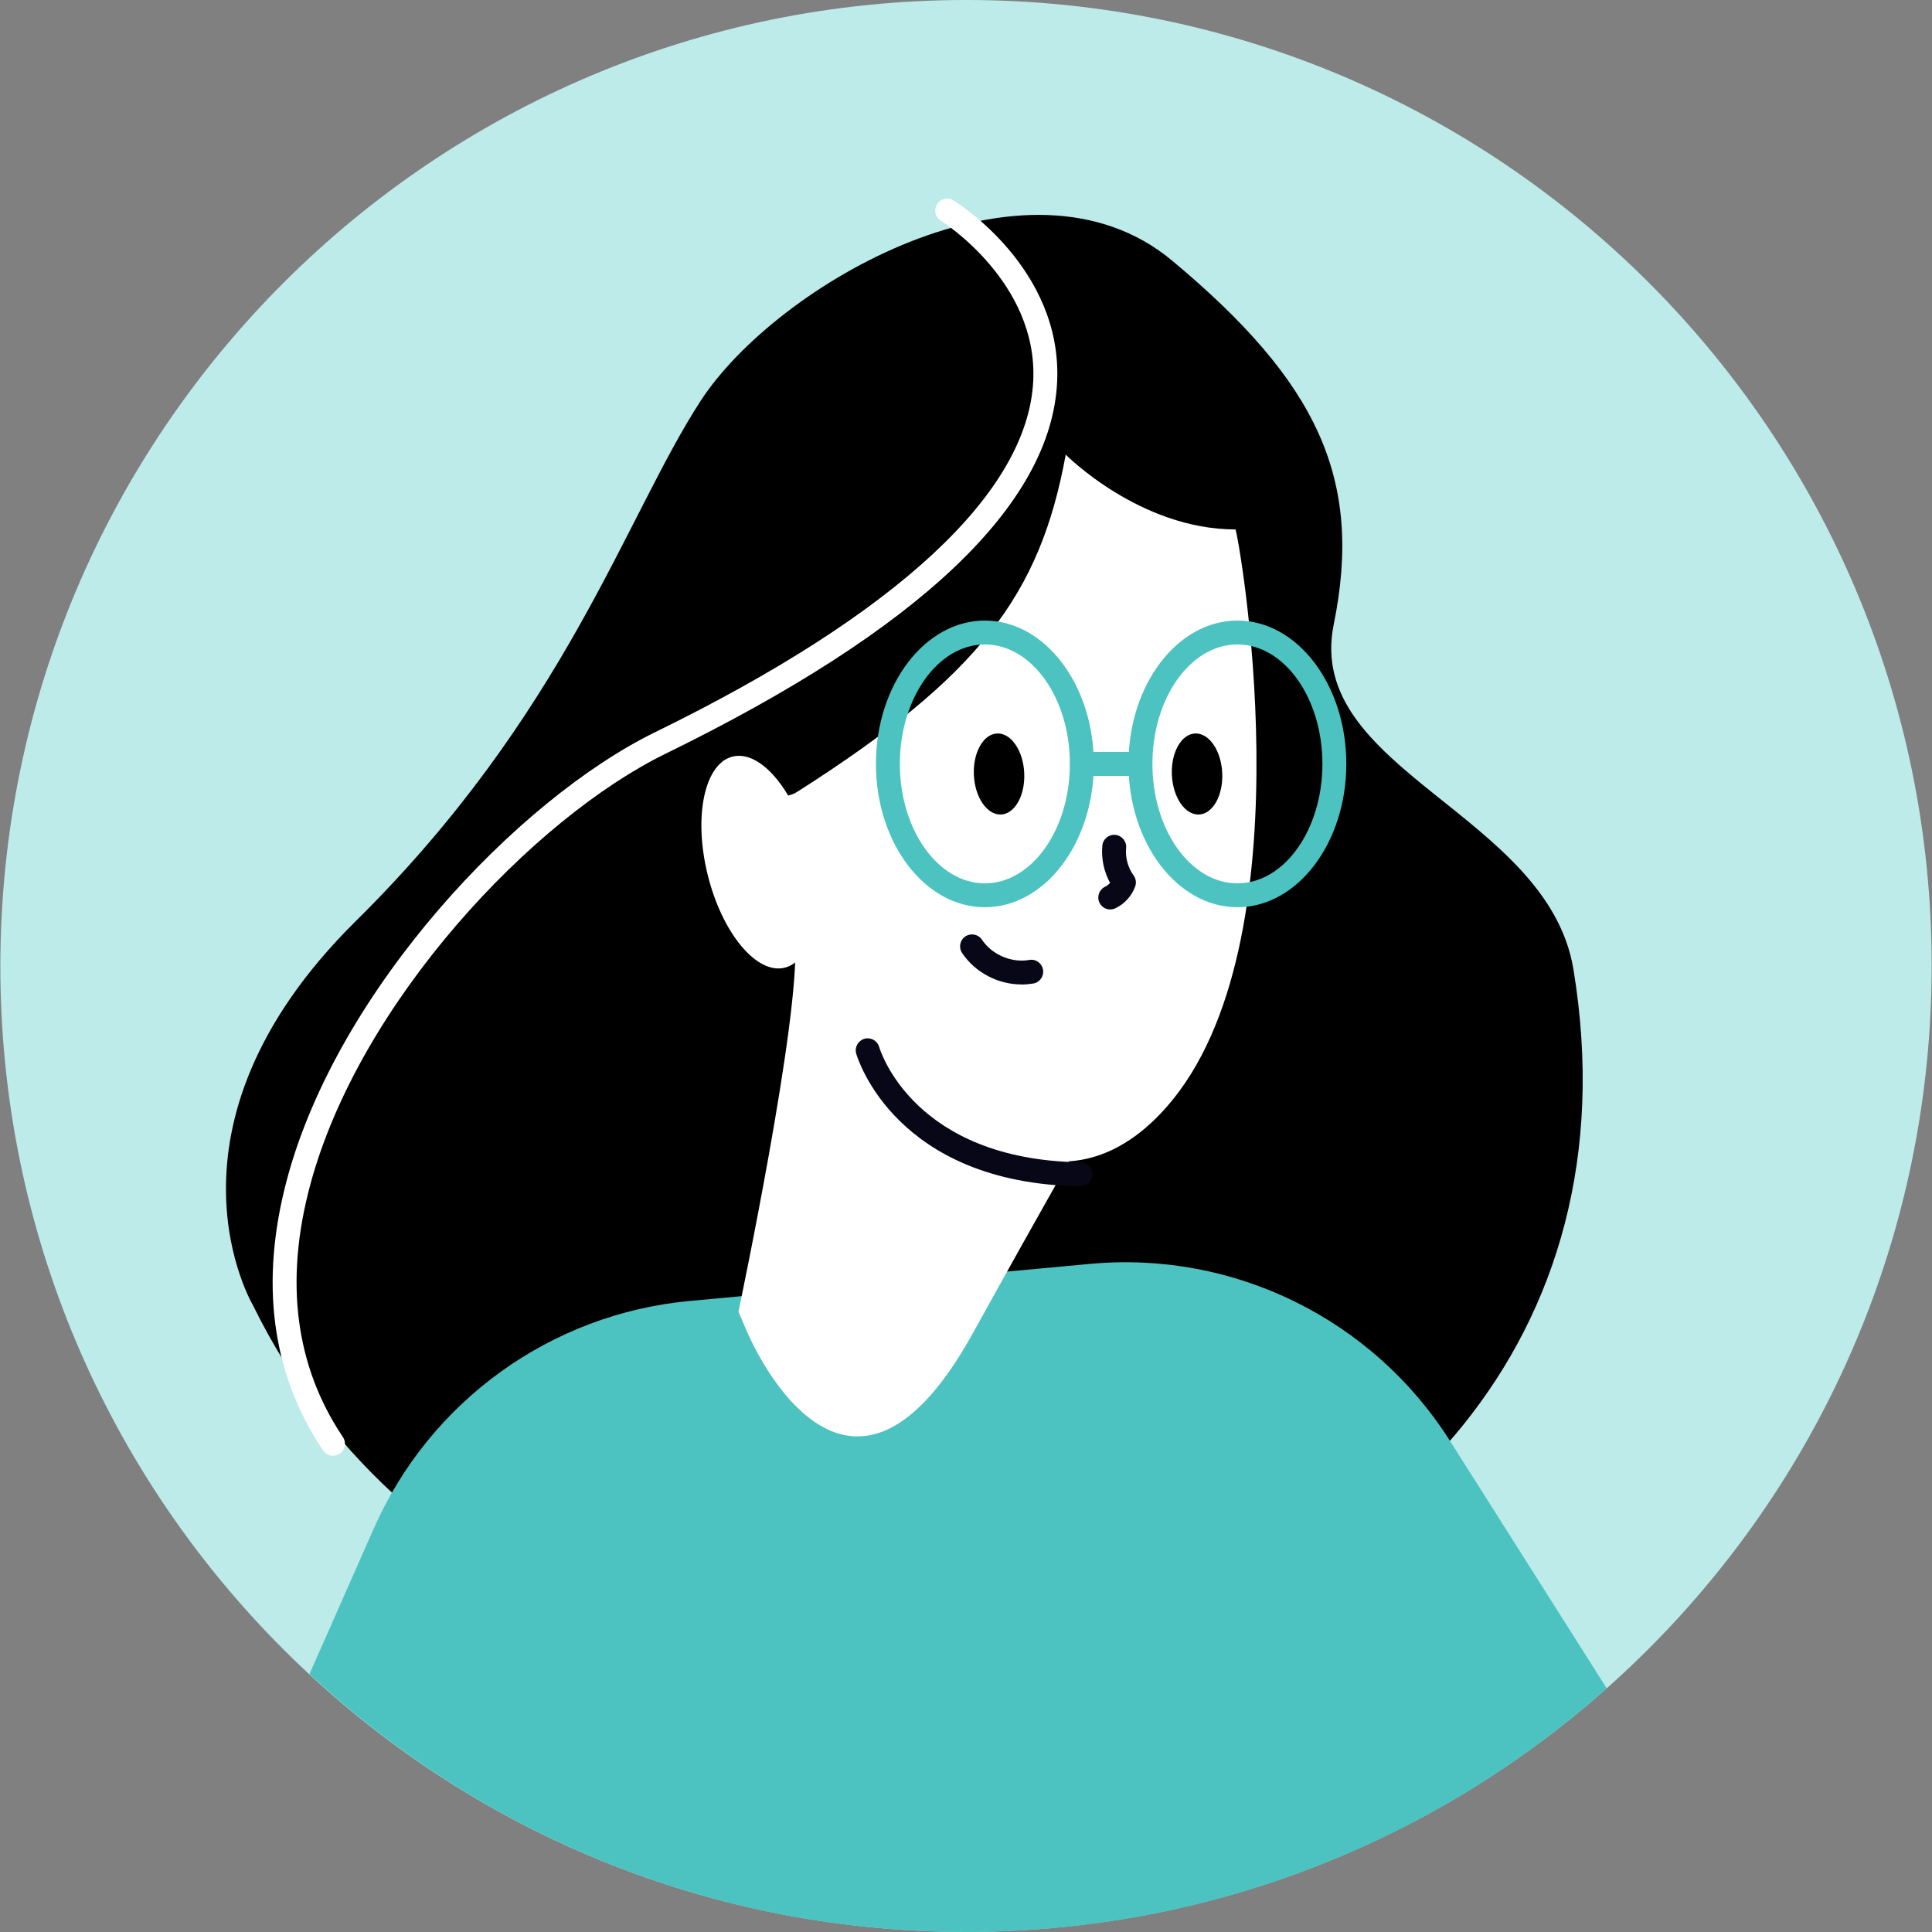
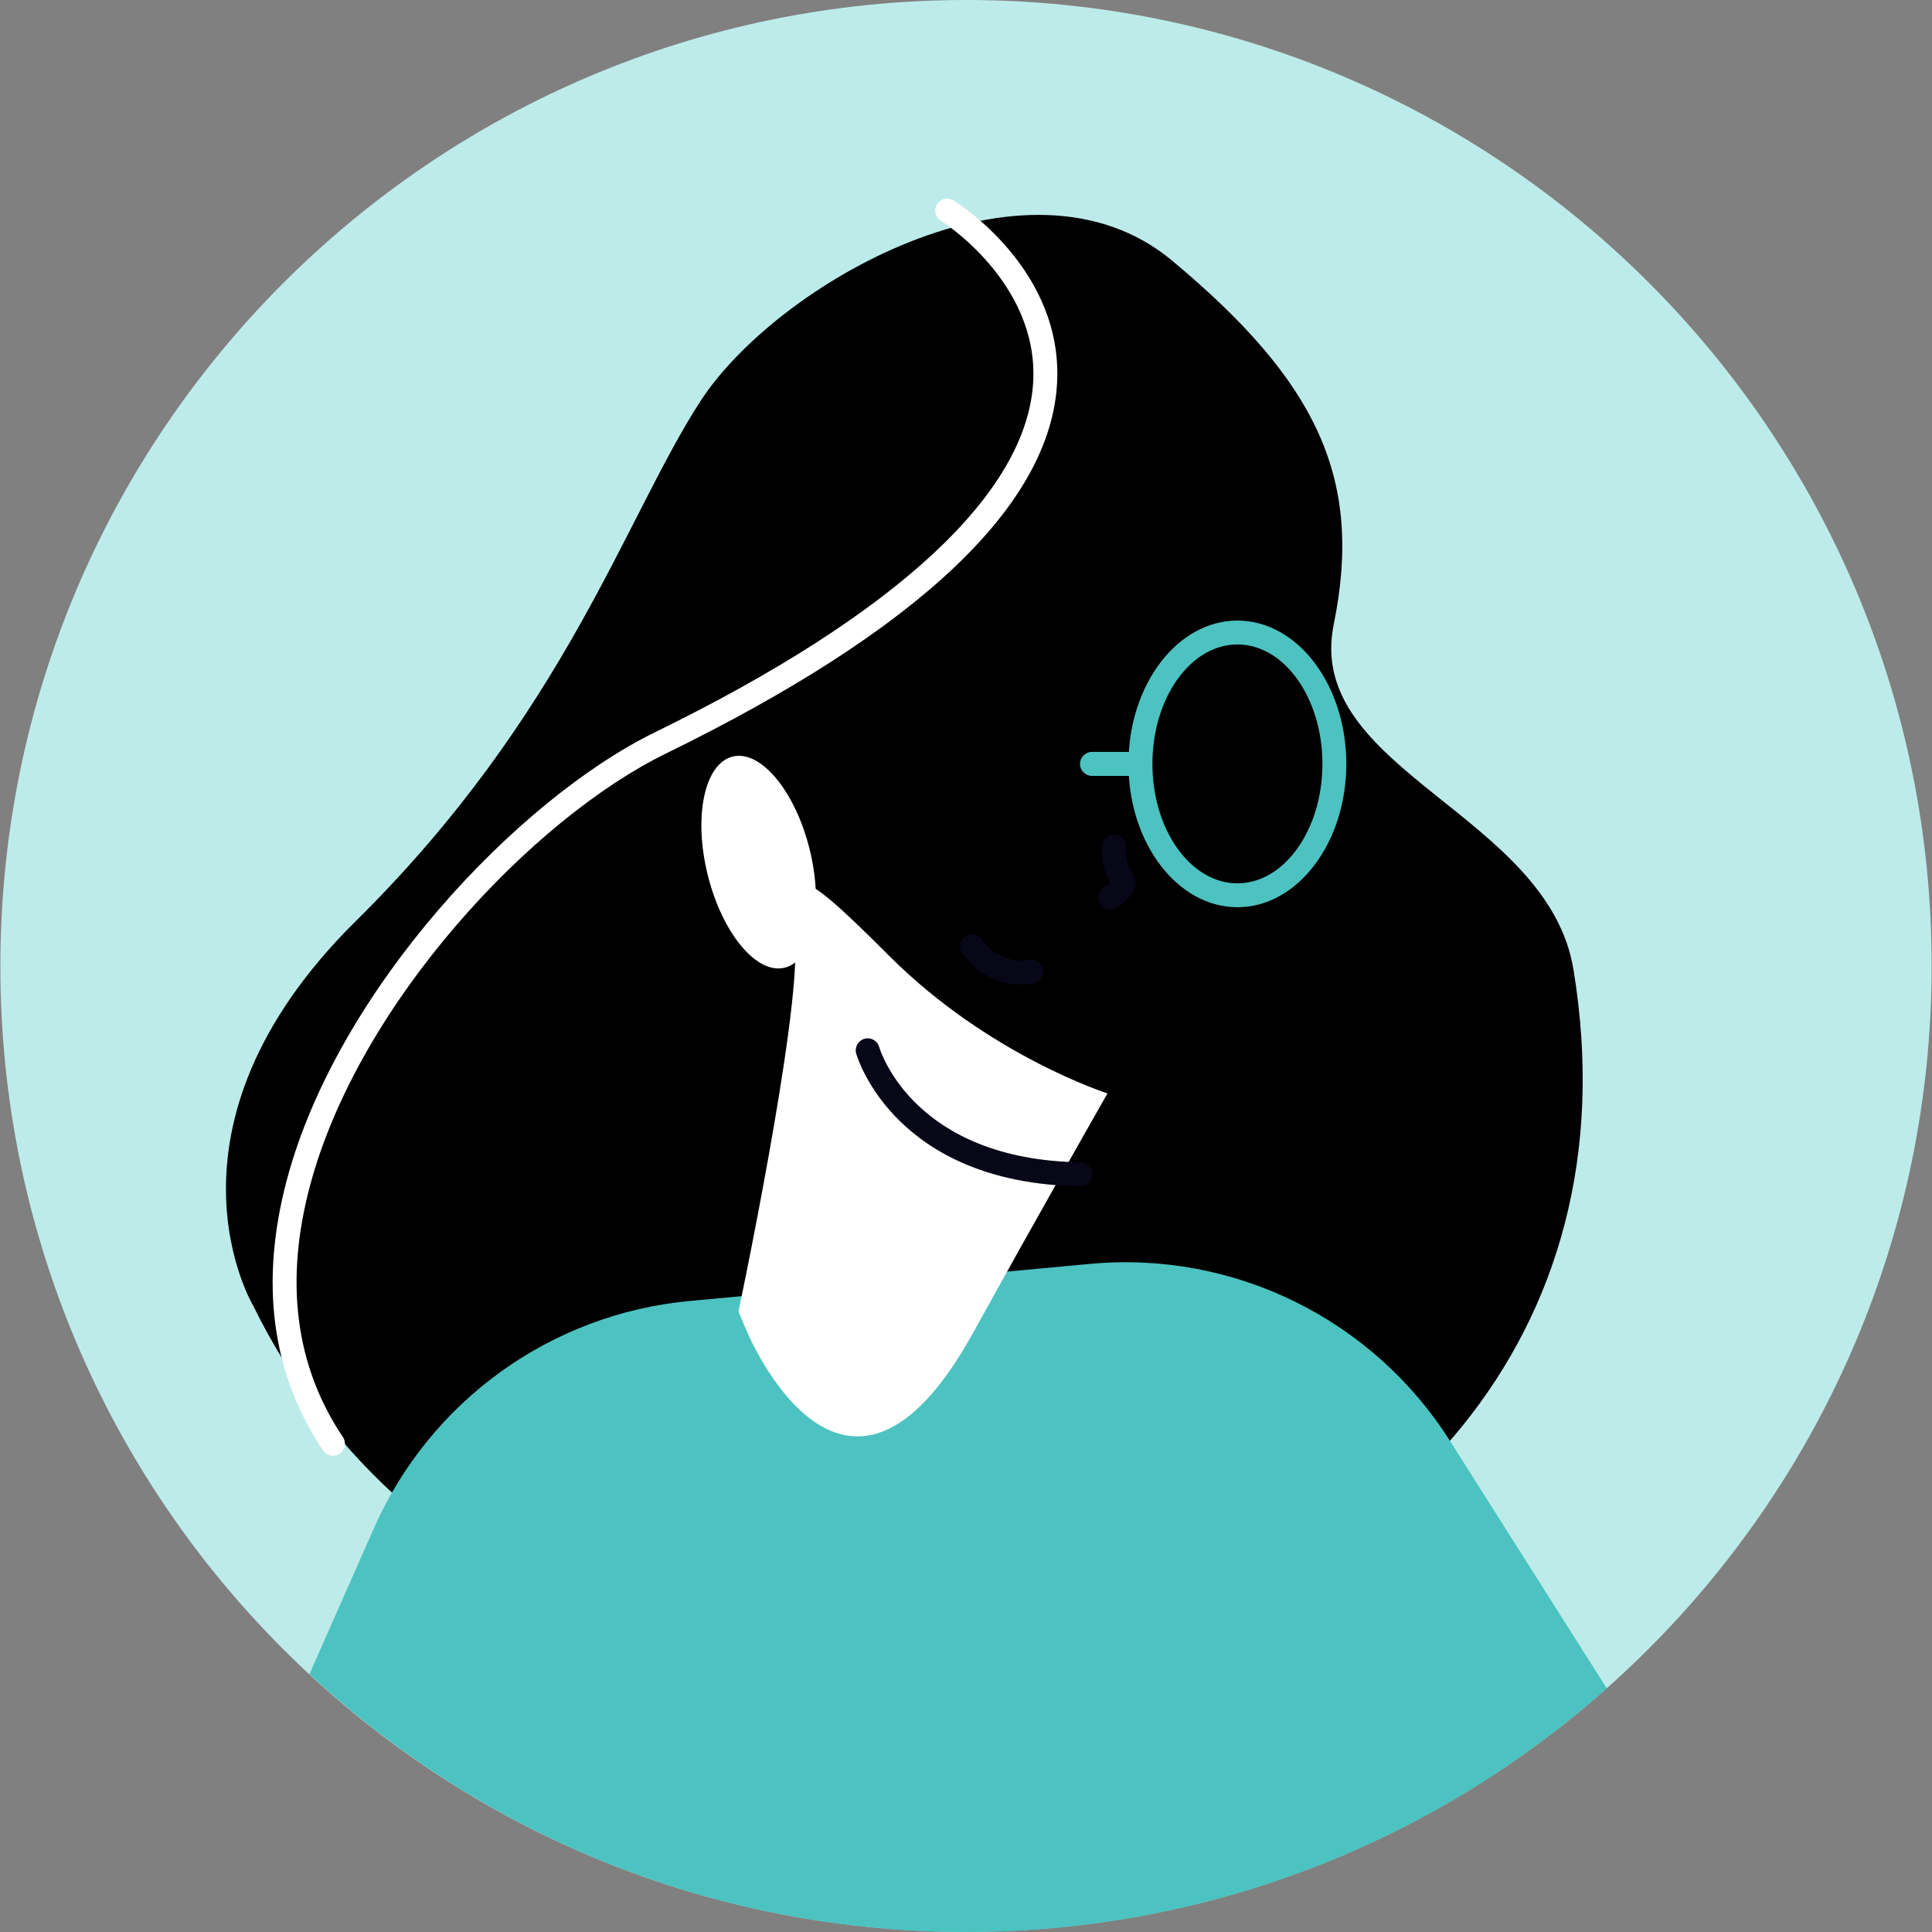
<svg xmlns="http://www.w3.org/2000/svg" width="60" height="60" viewBox="0 0 60 60" fill="none">
  <rect x="0" y="0" width="60" height="60" fill="#808080" stroke="none" />
  <path d="M29.989 59.994C46.551 59.994 59.983 46.564 59.989 29.997C59.995 13.43 46.573 0 30.011 0C13.448 0 0.017 13.43 0.011 29.997C0.005 46.564 13.426 59.994 29.989 59.994Z" fill="#BDEBEA" />
  <path d="M7.875 40.571C7.875 40.571 4.53 35.046 11.054 28.601C17.579 22.155 19.42 16.046 21.761 12.446C24.104 8.847 31.884 4.327 36.401 8.094C40.918 11.86 42.341 14.874 41.42 19.393C40.501 23.913 48.067 25.261 48.865 30.107C52.671 53.239 17.578 60.242 7.873 40.571H7.875Z" fill="black" />
  <path d="M30 60C37.638 60 44.604 57.138 49.899 52.434L45.029 44.746C42.631 40.96 38.314 38.837 33.853 39.251L21.424 40.402C17.117 40.8 13.363 43.501 11.613 47.459L9.611 51.989C14.962 56.959 22.124 60 30 60Z" fill="#4CC3C0" />
  <path d="M22.933 40.737C22.933 40.737 24.857 31.613 24.69 29.269C24.523 26.925 24.523 26.591 27.618 29.688C30.713 32.785 34.394 33.957 34.394 33.957C34.394 33.957 32.387 37.474 30.211 41.407C26.202 48.66 23.185 41.324 23.185 41.324L22.934 40.737H22.933Z" fill="white" />
-   <path d="M22.43 23.598C22.43 23.598 23.761 25.226 24.773 24.582C30.419 20.983 32.301 18.472 33.097 14.119C33.097 14.119 35.393 16.442 38.368 16.442C38.431 16.442 40.69 28.872 36.424 34.147C33.601 37.637 28.706 37.6 22.432 23.6L22.43 23.598Z" fill="white" />
-   <path d="M30.586 28.175C28.721 28.175 27.203 26.179 27.203 23.724C27.203 21.268 28.72 19.272 30.586 19.272C32.453 19.272 33.97 21.27 33.97 23.724C33.97 26.177 32.453 28.175 30.586 28.175ZM30.586 20.014C29.13 20.014 27.946 21.678 27.946 23.724C27.946 25.768 29.132 27.433 30.586 27.433C32.041 27.433 33.226 25.768 33.226 23.724C33.226 21.678 32.041 20.014 30.586 20.014Z" fill="#4CC3C0" />
  <path d="M38.429 28.175C36.564 28.175 35.045 26.179 35.045 23.724C35.045 21.268 36.563 19.272 38.429 19.272C40.296 19.272 41.811 21.27 41.811 23.724C41.811 26.177 40.294 28.175 38.429 28.175ZM38.429 20.014C36.973 20.014 35.789 21.678 35.789 23.724C35.789 25.768 36.974 27.433 38.429 27.433C39.884 27.433 41.069 25.768 41.069 23.724C41.069 21.678 39.885 20.014 38.429 20.014Z" fill="#4CC3C0" />
  <path d="M35.041 24.096H33.913C33.707 24.096 33.541 23.929 33.541 23.724C33.541 23.518 33.707 23.351 33.913 23.351H35.041C35.246 23.351 35.413 23.518 35.413 23.724C35.413 23.929 35.246 24.096 35.041 24.096Z" fill="#4CC3C0" />
  <path d="M34.481 28.245C34.342 28.245 34.21 28.168 34.145 28.034C34.057 27.85 34.133 27.627 34.319 27.539C34.378 27.511 34.43 27.469 34.474 27.419C34.283 27.069 34.196 26.659 34.234 26.262C34.253 26.059 34.429 25.908 34.639 25.928C34.842 25.948 34.992 26.13 34.973 26.334C34.945 26.634 35.028 26.946 35.206 27.189C35.279 27.29 35.296 27.419 35.253 27.535C35.145 27.827 34.922 28.073 34.642 28.206C34.59 28.233 34.535 28.243 34.481 28.243V28.245Z" fill="#080717" />
  <path d="M31.725 30.573C30.998 30.573 30.287 30.206 29.879 29.596C29.764 29.425 29.811 29.194 29.981 29.081C30.152 28.968 30.383 29.013 30.496 29.184C30.807 29.65 31.412 29.909 31.963 29.812C32.166 29.775 32.358 29.911 32.392 30.114C32.427 30.316 32.293 30.509 32.09 30.544C31.968 30.564 31.845 30.575 31.723 30.575L31.725 30.573Z" fill="#080717" />
  <path d="M31.808 23.998C31.773 23.303 31.396 22.758 30.963 22.779C30.532 22.8 30.21 23.381 30.245 24.076C30.28 24.77 30.657 25.316 31.09 25.295C31.521 25.275 31.843 24.694 31.808 23.998Z" fill="black" />
  <path d="M37.957 23.998C37.922 23.303 37.545 22.758 37.112 22.779C36.681 22.8 36.359 23.381 36.394 24.076C36.429 24.77 36.806 25.316 37.239 25.295C37.67 25.275 37.992 24.694 37.957 23.998Z" fill="black" />
  <path d="M10.343 45.21C10.223 45.21 10.107 45.153 10.034 45.045C8.431 42.659 8.056 39.819 8.918 36.606C10.498 30.718 16.08 24.824 20.345 22.739C27.856 19.068 31.917 15.296 32.088 11.832C32.239 8.756 29.253 6.875 29.222 6.857C29.048 6.749 28.992 6.522 29.1 6.346C29.208 6.17 29.437 6.116 29.611 6.224C29.748 6.309 32.998 8.346 32.83 11.864C32.647 15.67 28.556 19.553 20.67 23.407C16.551 25.421 11.16 31.112 9.634 36.799C8.829 39.795 9.172 42.429 10.649 44.629C10.764 44.8 10.719 45.031 10.548 45.146C10.484 45.189 10.413 45.208 10.341 45.208L10.343 45.21Z" fill="white" />
  <path d="M25.146 26.384C25.592 28.196 25.243 29.838 24.369 30.053C23.494 30.269 22.424 28.975 21.977 27.165C21.53 25.353 21.879 23.711 22.754 23.496C23.628 23.28 24.699 24.574 25.146 26.384Z" fill="white" />
  <path d="M33.556 36.841H33.551C27.821 36.754 26.639 32.886 26.59 32.721C26.533 32.525 26.648 32.318 26.844 32.26C27.041 32.205 27.246 32.316 27.303 32.514C27.348 32.664 28.407 36.02 33.561 36.096C33.766 36.1 33.93 36.269 33.926 36.474C33.923 36.677 33.758 36.839 33.554 36.839L33.556 36.841Z" fill="#080717" />
</svg>